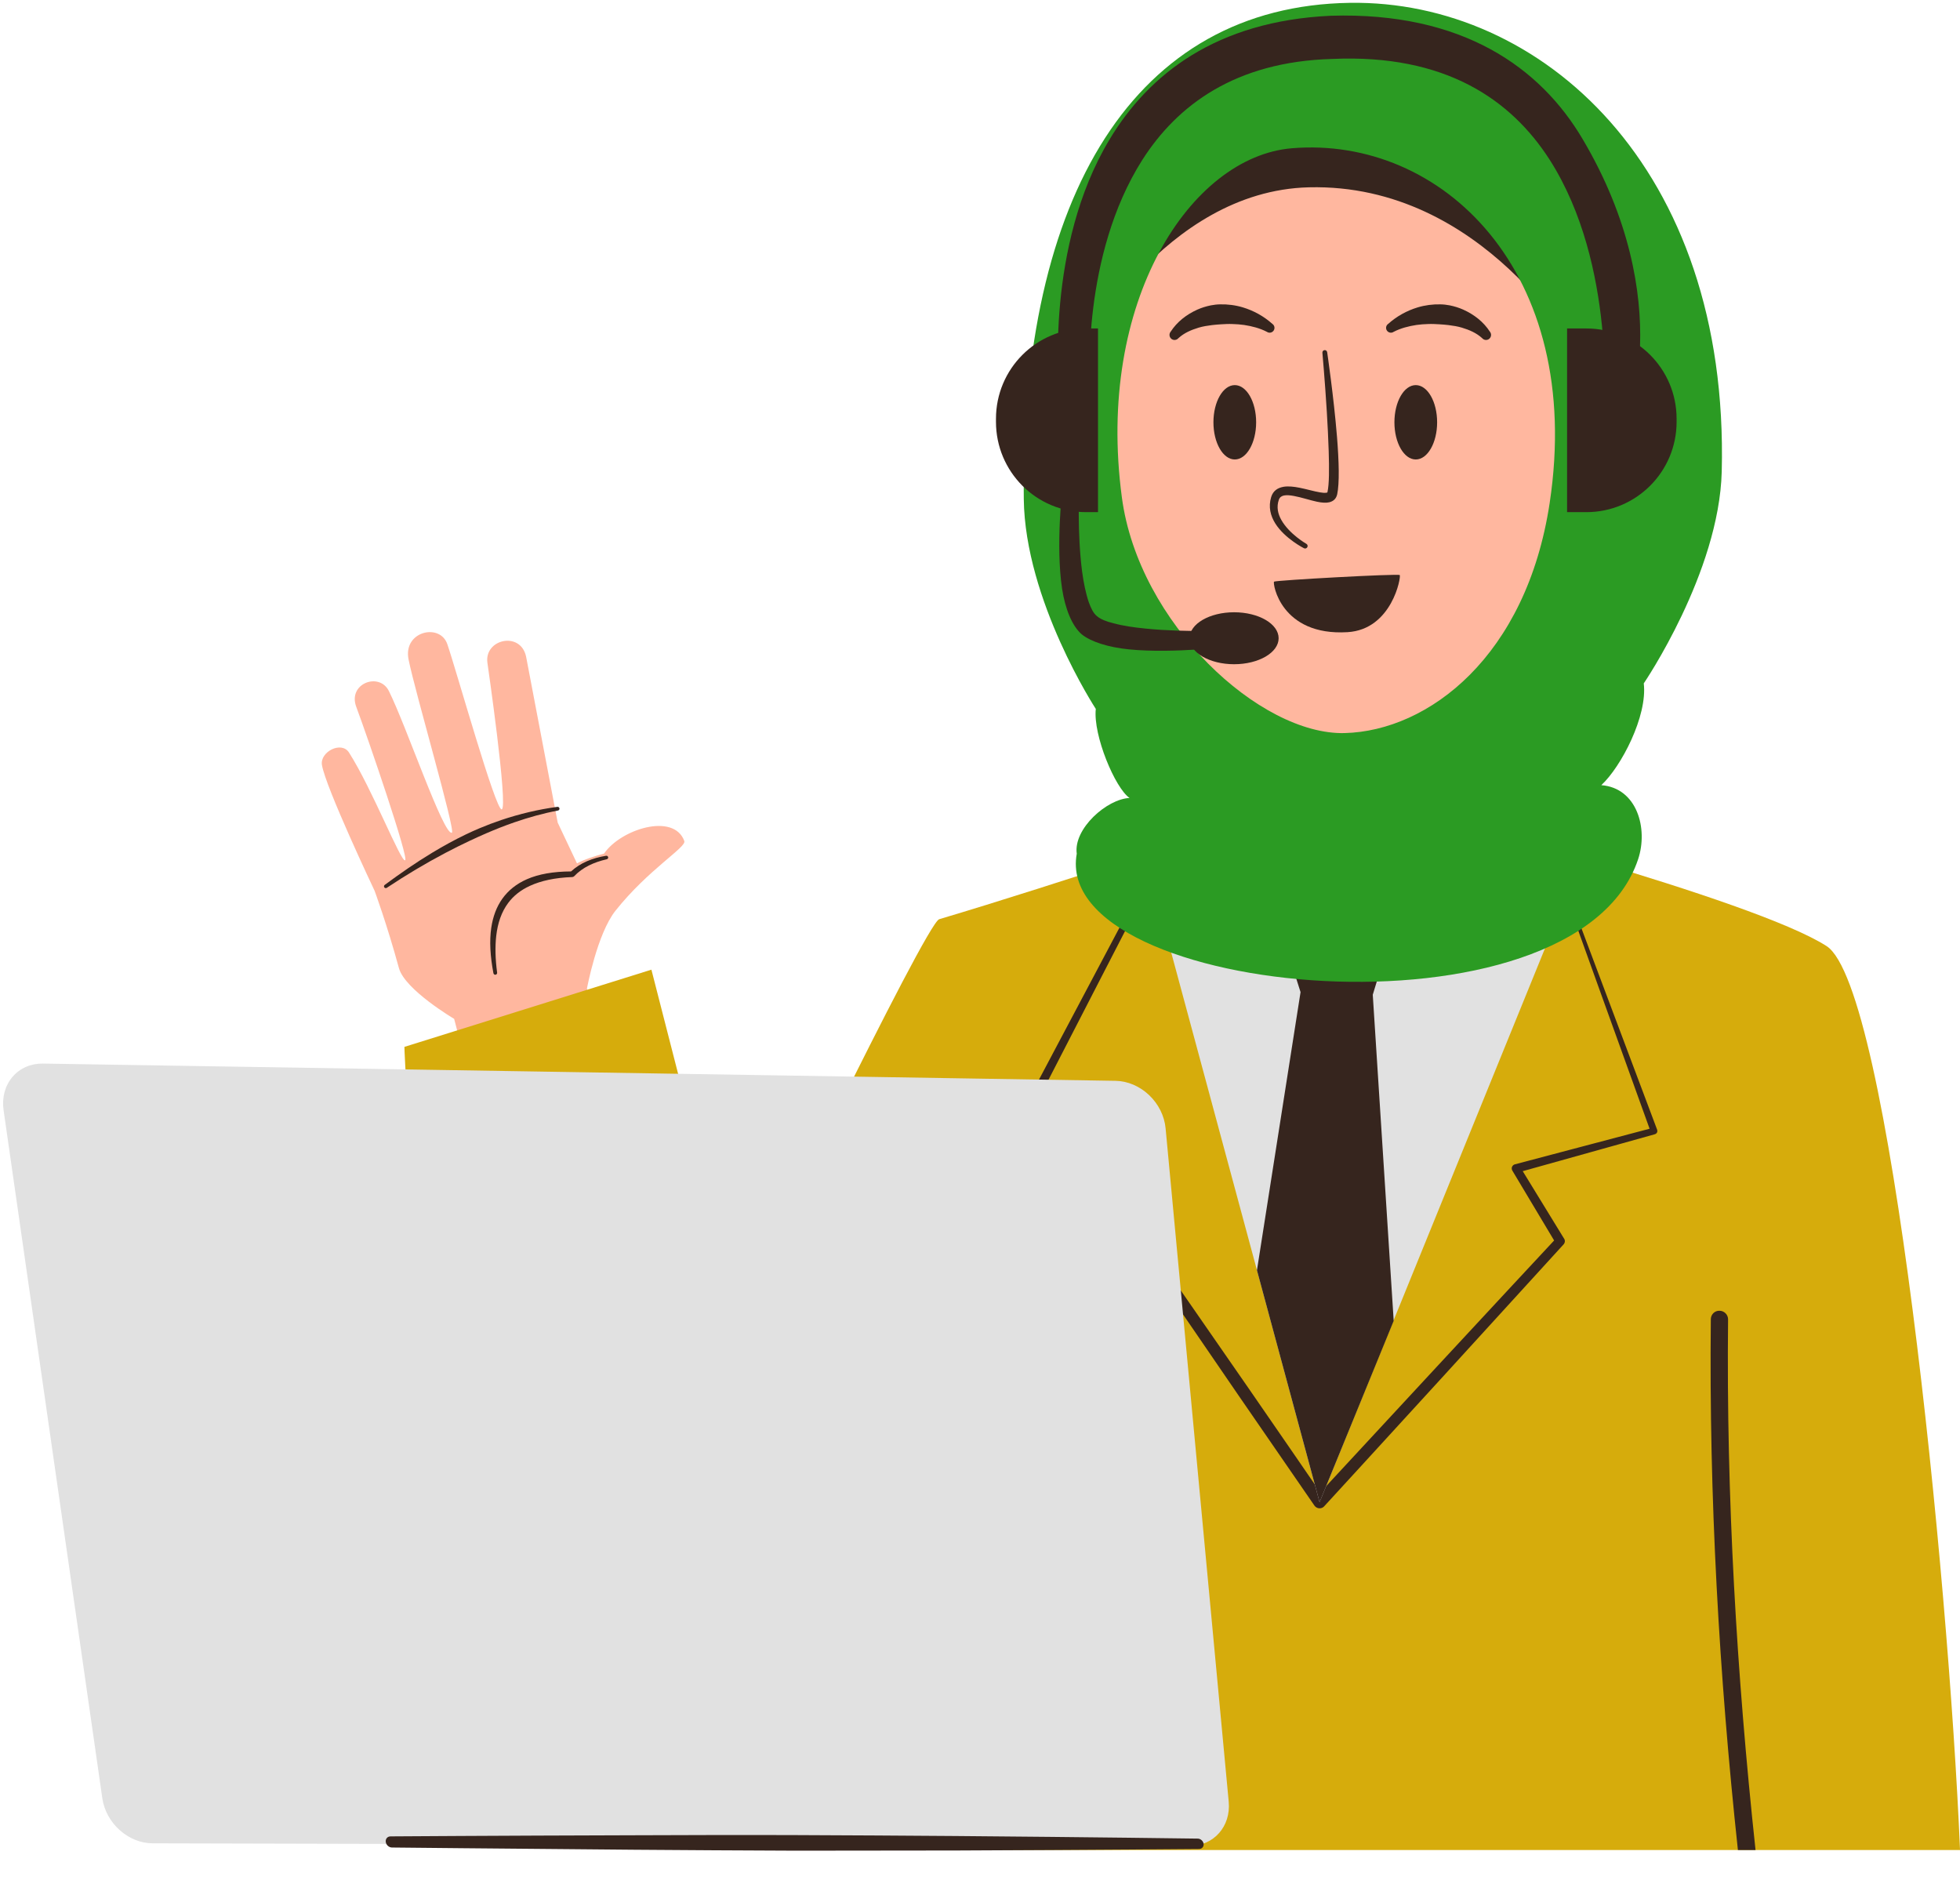
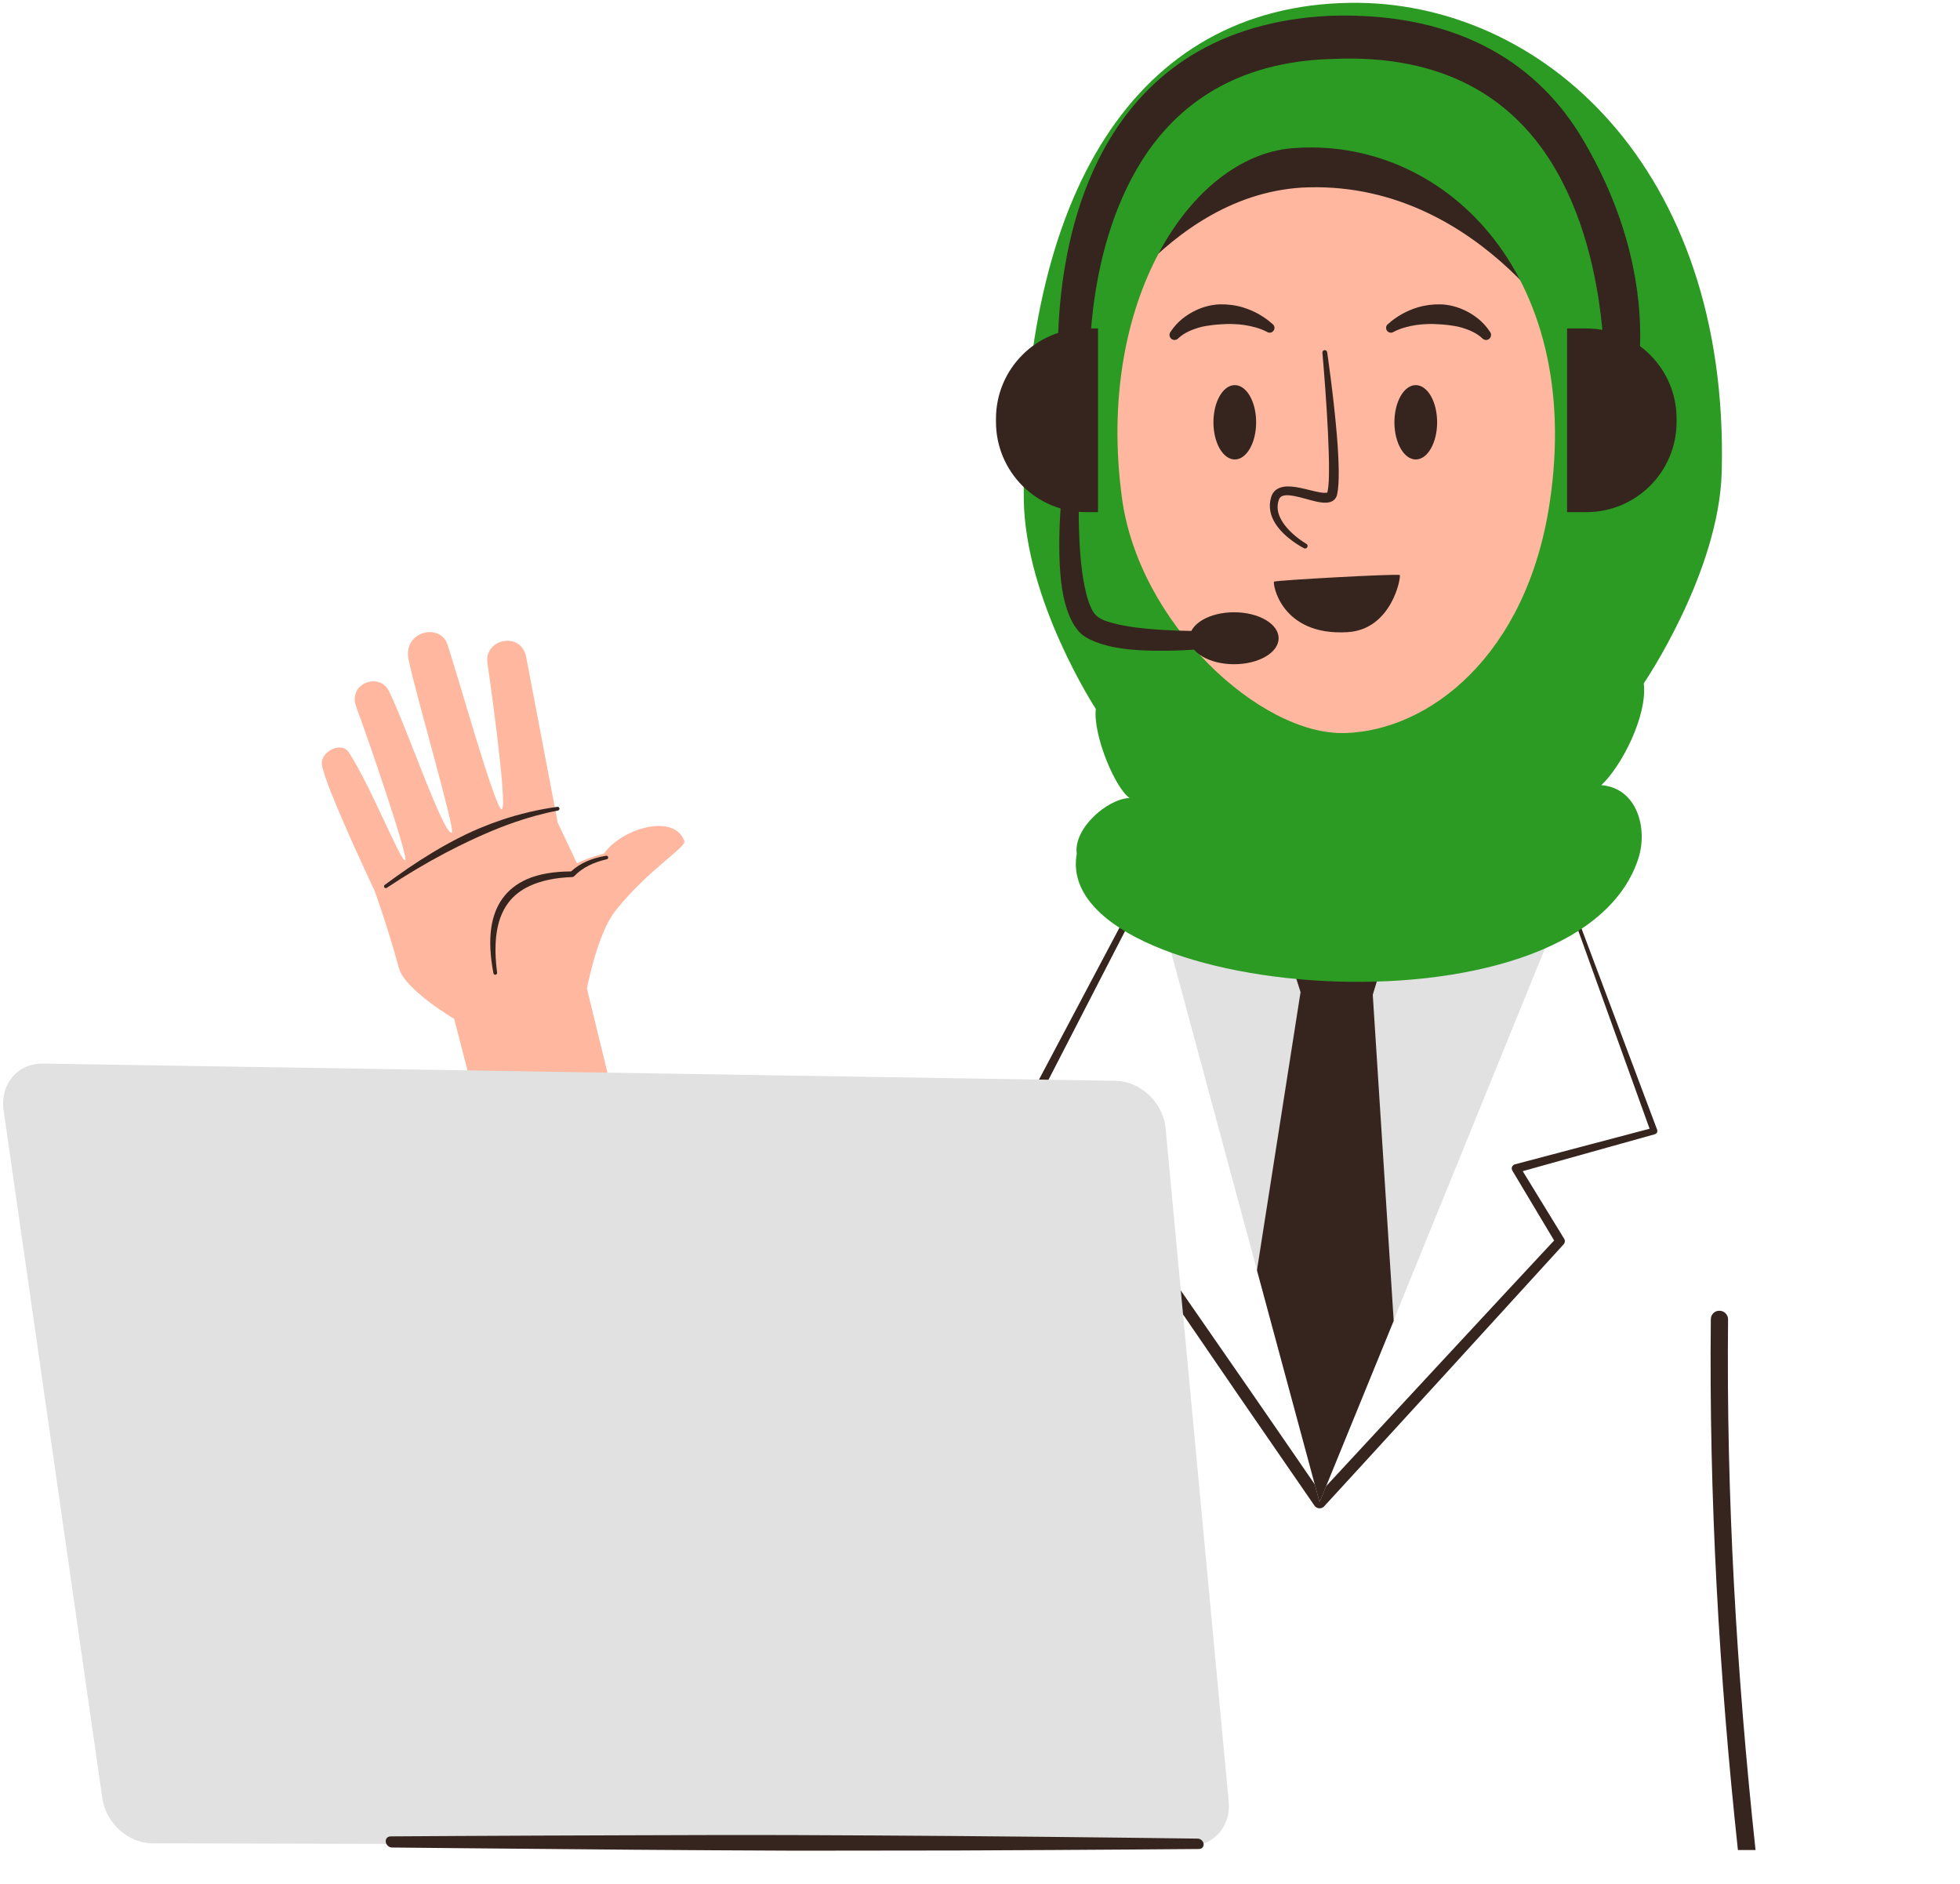
<svg xmlns="http://www.w3.org/2000/svg" clip-rule="evenodd" fill="#000000" fill-rule="evenodd" height="1296.5" preserveAspectRatio="xMidYMid meet" stroke-linejoin="round" stroke-miterlimit="2" version="1" viewBox="-4.8 -1.9 1348.8 1296.5" width="1348.8" zoomAndPan="magnify">
  <g>
    <g>
      <g id="change1_3">
-         <path d="M1323.66 730.647H1339.681V762.502H1323.66z" fill="#ffb79f" transform="matrix(7.532 0 0 7.532 -9112.368 -5086.673)" />
+         <path d="M1323.66 730.647H1339.681V762.502H1323.66" fill="#ffb79f" transform="matrix(7.532 0 0 7.532 -9112.368 -5086.673)" />
      </g>
      <g id="change2_10">
        <path d="M1324.51,739.494C1329.19,744.313 1334,745.615 1340.53,745.218L1340.53,735.957L1324.51,737.648L1324.51,739.494Z" fill="#36251e" transform="matrix(7.532 0 0 7.532 -9118.777 -5086.673)" />
      </g>
      <g>
        <g id="change1_4">
          <path d="M21400,18205L21387,16837C21387,16837 20948.4,16405 20943,16164C20932,15672.9 20890.3,15293.7 20890.3,15293.7C20890.3,15293.7 20648.5,14090.1 20668.3,13844C20679.7,13702.1 20934.8,13640.4 20983.2,13785.2C21130.9,14226.8 21238.6,15066 21288.3,15055C21334.2,15044.8 21219.3,13696.1 21177.6,13326.9C21147.5,13060.4 21509.2,13020.1 21559.2,13246.8C21651.5,13664.9 21752.3,14893.6 21847.3,14889C21893.7,14886.8 21829.4,13326.2 21846.6,12967.8C21861.3,12658.9 22270.1,12667.6 22290.8,12909.8C22317.8,13225 22361.5,14772.9 22428.3,14775C22502.5,14777.3 22660.3,13211 22660.3,13211C22685.7,12952.8 23087.7,12960.9 23080.3,13243L22978,15059L23073.1,15534.8C23136.2,15515.5 23287.6,15502.7 23380.6,15502.8C23618.3,15291.2 24216.6,15254.2 24250.9,15580.6C24258.3,15651.6 23804,15781.4 23352,16128C23098.9,16322.1 22851,16867 22851,16867L22844,18227L21400,18205Z" fill="#ffb79f" transform="rotate(-14.006 -701.723 5207.243) scale(.064)" />
        </g>
        <g id="change2_4">
          <path d="M13998.9,5022.97C14233.4,4939.23 14467.6,4868.62 14700.6,4811.5C14796,4788.13 14891,4767.05 14985.9,4748.31C15049.8,4735.68 15113.5,4723.92 15177.2,4713.4C15284.5,4695.68 15391.5,4681.43 15498.7,4671.91C15660.8,4657.49 15822.8,4652.88 15985.1,4662.21C15996.2,4663.14 16005.9,4654.91 16006.8,4643.85C16007.8,4632.78 15999.5,4623.04 15988.5,4622.11C15783.3,4599.63 15577.3,4597.1 15370.6,4613.67C15288.6,4620.23 15206.6,4629.84 15124.6,4642.51C15070.4,4650.88 15016.2,4660.59 14962.1,4671.82C14829,4699.44 14696.1,4734.41 14563.4,4775.22C14370.1,4834.67 14177.8,4907.39 13985.1,4987.03C13975.2,4990.84 13970.2,5001.99 13974,5011.9C13977.8,5021.82 13989,5026.78 13998.9,5022.97Z" fill="#36251e" transform="rotate(-14.006 1749.194 3048.105) scale(.064)" />
        </g>
        <g id="change2_8">
          <path d="M16367.7,5300.39C16291.6,5294.33 16220.6,5296.6 16154.9,5307.46C16084.3,5319.12 16019.9,5340.98 15961.7,5372.69C15774.5,5326.87 15615.3,5316.32 15481.4,5339.05C15358.7,5359.89 15256.8,5407.89 15174.1,5478.31C15091.9,5548.29 15028.7,5641.02 14982.6,5753.01C14927.7,5886.54 14897.5,6048.09 14886.9,6232.31C14886,6243.37 14894.2,6253.12 14905.3,6254.05C14916.4,6254.99 14926.1,6246.76 14927.1,6235.69C14943.2,6091.36 14971.7,5962.53 15013.1,5851.23C15062.3,5719.43 15131.1,5613.85 15223.9,5537.88C15297.9,5477.23 15387.4,5436.27 15495.2,5416.03C15623.4,5391.96 15776.6,5395.78 15959.2,5434.54C15966.9,5436.33 15975,5435.02 15981.8,5430.9C16035.8,5396.15 16096.7,5371.67 16164.4,5356.75C16226.2,5343.13 16293.3,5337.15 16365.7,5338.83C16376.3,5339.38 16385.4,5331.21 16385.9,5320.6C16386.5,5309.99 16378.3,5300.93 16367.7,5300.39Z" fill="#36251e" transform="rotate(-14.006 1738.408 3048.897) scale(.064)" />
        </g>
      </g>
      <g id="change3_1">
-         <path d="M15120.9,23918L15680.2,23918C15673.9,23768.9 15642.3,23452.9 15608.3,23430.9C15568.9,23405.5 15390,23359 15390,23359L15349.3,23355.6L15301.1,23361.4C15301.1,23361.4 15193.8,23397.5 15130.1,23416.4C15122.9,23418.5 15022.2,23627.7 15022.2,23627.7L14975,23443.6L14841.9,23485.2C14841.9,23485.2 14845.8,23721.6 14990.9,23794.1C15057.4,23827.3 15133.1,23748.7 15133.1,23748.7L15120.9,23918Z" fill="#d6ac0c" transform="translate(-18679.594 -29272.1) scale(1.277)" />
-       </g>
+         </g>
      <g id="change2_20">
        <path d="M14251,24767.3C14251,24767.3 14301.3,24907.2 14308.6,24927.3C14308.6,24927.3 14215.9,24951.8 14215.9,24951.8C14215,24952 14214.3,24952.7 14213.9,24953.6C14213.6,24954.4 14213.7,24955.4 14214.2,24956.2C14214.2,24956.2 14242.9,25004.2 14242.9,25004.2C14234.7,25013 14198,25052.4 14161.4,25091.9C14127.2,25128.8 14093,25165.7 14082,25177.6C14074.7,25166.9 14054.7,25137.9 14032.7,25106C13999.7,25058.3 13961.9,25003.9 13955,24994C13955,24994 13973.8,24941.9 13973.8,24941.9C13974.1,24940.9 13974,24939.8 13973.5,24938.9C13973,24938 13972.2,24937.4 13971.2,24937.2L13882.5,24917.8C13895,24893.4 13966.9,24753.9 13966.9,24753.9C13967.4,24752.9 13967,24751.7 13966,24751.2C13965.1,24750.7 13963.8,24751.1 13963.3,24752.1L13875.1,24918.6C13874.7,24919.4 13874.6,24920.4 13875,24921.3C13875.4,24922.2 13876.2,24922.8 13877.2,24923L13965.6,24943.2C13965.6,24943.2 13947.1,24993.3 13947.1,24993.3C13946.7,24994.4 13946.9,24995.7 13947.6,24996.7C13947.6,24996.7 13989.4,25057.9 14025.7,25110.8C14053.5,25151.2 14078,25186.7 14078,25186.7C14078.8,25187.8 14080,25188.4 14081.2,25188.5C14082.5,25188.6 14083.8,25188.1 14084.6,25187.2C14084.6,25187.2 14125.9,25142.2 14167.1,25097.1C14208.3,25052 14249.4,25006.9 14249.4,25006.9C14250.4,25005.8 14250.6,25004.2 14249.8,25003C14249.8,25003 14221.3,24956.5 14221.3,24956.5C14221.3,24956.5 14312.2,24931.1 14312.2,24931.1C14312.8,24930.9 14313.4,24930.5 14313.7,24929.9C14314,24929.3 14314,24928.7 14313.8,24928C14313.8,24928 14253.1,24766.5 14253.1,24766.5C14252.9,24765.9 14252.2,24765.6 14251.7,24765.9C14251.1,24766.1 14250.8,24766.7 14251,24767.3Z" fill="#36251e" transform="matrix(1 0 0 1 -13178.213 -24152.468)" />
      </g>
      <g id="change4_1">
        <path d="M13950.7,24699.7L14081.5,25184.3L14279.1,24698.8L14252.7,24681.5C14252.7,24681.5 14073.7,24484.1 13950.7,24699.7Z" fill="#e1e1e1" transform="matrix(1 0 0 1 -13178.213 -24152.468)" />
      </g>
      <g id="change2_7">
        <path d="M14038.4,25024.7L14081.5,25184.3L14132.5,25059.5L14118.1,24835.1L14141,24760L14043,24753L14068.4,24833.3L14038.4,25024.7Z" fill="#36251e" transform="matrix(1 0 0 1 -13178.213 -24152.468)" />
      </g>
      <g id="change2_13">
        <path d="M15560.5,23918L15570,23918C15559.8,23823.1 15554.2,23727.8 15555.2,23632C15555.2,23629.5 15553.1,23627.4 15550.6,23627.4C15548,23627.3 15545.9,23629.4 15545.9,23632C15544.9,23727.8 15550.3,23823.1 15560.5,23918Z" fill="#36251e" transform="translate(-18679.594 -29272.1) scale(1.277)" />
      </g>
      <g id="change2_14">
        <path d="M13583.5,10020C13583.5,10020 13582.8,10047.3 13582.4,10082.1C13582.2,10095.2 13582.1,10109.3 13582.2,10123.4C13582.3,10129 13582.4,10134.5 13582.5,10140C13582.7,10148.5 13583,10156.8 13583.3,10164.8C13584.6,10199.5 13586,10226.8 13586,10226.8C13586,10228.2 13587.2,10229.3 13588.6,10229.3C13590,10229.3 13591.2,10228.1 13591.1,10226.7C13591.1,10226.7 13591.9,10199.4 13592.3,10164.7C13592.4,10156.7 13592.5,10148.4 13592.5,10139.8C13592.5,10134.4 13592.5,10128.8 13592.4,10123.3C13592.1,10109.2 13591.7,10095 13591.2,10082C13589.9,10047.2 13588.5,10020 13588.5,10020C13588.4,10018.6 13587.3,10017.5 13586,10017.5C13584.6,10017.6 13583.5,10018.7 13583.5,10020Z" fill="#36251e" transform="scale(1.277) rotate(5.536 103825.344 -129798.474)" />
      </g>
      <g id="change5_1">
        <path d="M162.662,168.122C163.014,171.084 160.611,175.704 158.797,177.389C162.056,177.643 163.075,181.348 162.149,184.131C156.449,201.269 108.681,196.731 111.035,183.631C110.719,181.355 113.782,178.645 115.843,178.555C114.532,177.666 112.508,172.837 112.769,170.447C112.769,170.447 106.318,160.577 106.212,151.328C105.893,123.675 116.342,106.449 135.906,106.159C153.26,105.902 170.468,121.068 169.761,148.838C169.526,158.055 162.662,168.122 162.662,168.122Z" fill="#2b9b23" transform="translate(-103.02 -802.3) scale(7.558)" />
      </g>
      <g id="change1_1" transform="matrix(7.532 0 0 7.532 -9044.491 -5139.17)">
        <ellipse cx="1301.05" cy="722.481" fill="#ffb79f" rx="5.796" ry="6.788" />
      </g>
      <g id="change1_5" transform="matrix(7.532 0 0 7.532 -8709.284 -5139.17)">
-         <ellipse cx="1301.05" cy="722.481" fill="#ffb79f" rx="5.796" ry="6.788" />
-       </g>
+         </g>
      <g id="change1_2">
        <path d="M135,120C148.798,120 162.654,126.36 160,150C158.153,166.454 148.798,180 135,180C121.202,180 113.24,167.405 111,151C107.623,126.265 121.202,120 135,120Z" fill="#ffb79f" transform="translate(-94.63 -855.912) scale(7.558)" />
      </g>
      <g id="change2_15">
        <path d="M15305,19882C15305,19882 15355.6,19789.7 15450,19792C15528.3,19793.9 15574,19882 15574,19882L15486,19731C15486,19731 15371.5,19728.5 15341,19782C15310.5,19835.5 15305,19882 15305,19882Z" fill="#36251e" transform="matrix(-1.277 0 0 1.277 20625.615 -25147.388)" />
      </g>
      <g id="change2_11">
        <path d="M4965.23,10857.4C4961.59,10860.6 4980.3,10981.3 5132.11,10972.1C5233.33,10966 5254.3,10845.9 5250.66,10842.4C5247.02,10838.9 4968.86,10854.2 4965.23,10857.4Z" fill="#36251e" transform="matrix(.303 0 0 .303 -632.51 -2891.426)" />
      </g>
      <g id="change2_2" transform="matrix(.303 0 0 .303 -623.554 -2895.56)">
        <ellipse cx="4846.5" cy="10509.1" fill="#36251e" rx="48.5" ry="84.444" />
      </g>
      <g id="change2_12" transform="matrix(.303 0 0 .303 -499.008 -2895.56)">
        <ellipse cx="4846.5" cy="10509.1" fill="#36251e" rx="48.5" ry="84.444" />
      </g>
      <g id="change2_16">
        <path d="M5283.23,10307C5299.55,10298.6 5317.08,10294.2 5335.08,10291.4C5343.86,10290.1 5352.61,10289.6 5361.43,10289.3C5370.16,10288.9 5378.82,10289.4 5387.41,10289.9C5394.33,10290.3 5401.17,10290.9 5407.91,10291.7C5418.35,10293 5428.48,10294.6 5438.21,10297.5C5455.44,10302.7 5471.38,10309.6 5484.23,10321.4C5488.3,10326.2 5495.54,10326.9 5500.39,10322.8C5505.23,10318.7 5505.85,10311.5 5501.77,10306.6C5487.42,10284.5 5466.28,10267.8 5441.13,10256.5C5431.52,10252.2 5421.28,10249.1 5410.67,10246.9C5403.79,10245.6 5396.73,10244.7 5389.62,10244.6C5372.3,10244.2 5354.65,10246.4 5337.74,10251.5C5313.04,10259 5290.25,10271.6 5270.77,10289C5265.79,10292.4 5264.53,10299.2 5267.97,10304.2C5271.41,10309.2 5278.25,10310.5 5283.23,10307Z" fill="#36251e" transform="matrix(.303 0 0 .303 -646.56 -2896.573)" />
      </g>
      <g id="change2_3">
        <path d="M5270.77,10289C5290.25,10271.6 5313.04,10259 5337.74,10251.5C5354.65,10246.4 5372.3,10244.2 5389.62,10244.6C5396.73,10244.7 5403.79,10245.6 5410.67,10246.9C5421.28,10249.1 5431.52,10252.2 5441.13,10256.5C5466.28,10267.8 5487.42,10284.5 5501.77,10306.6C5505.85,10311.5 5505.23,10318.7 5500.39,10322.8C5495.54,10326.9 5488.3,10326.2 5484.23,10321.4C5471.38,10309.6 5455.44,10302.7 5438.21,10297.5C5428.48,10294.6 5418.35,10293 5407.91,10291.7C5401.17,10290.9 5394.33,10290.3 5387.41,10289.9C5378.82,10289.4 5370.16,10288.9 5361.43,10289.3C5352.61,10289.6 5343.86,10290.1 5335.08,10291.4C5317.08,10294.2 5299.55,10298.6 5283.23,10307C5278.25,10310.5 5271.41,10309.2 5267.97,10304.2C5264.53,10299.2 5265.79,10292.4 5270.77,10289Z" fill="#36251e" transform="matrix(-.303 0 0 .303 2467.86 -2896.573)" />
      </g>
      <g id="change2_6">
        <path d="M5110.52,10365.2C5110.52,10365.2 5116.9,10429 5121.82,10501.1C5123.87,10531.1 5125.61,10562.6 5126.62,10591.5C5128.03,10632.2 5128.03,10667.6 5123.46,10685.9C5123.16,10687.1 5121.77,10687.2 5120.33,10687.3C5116.01,10687.9 5110.7,10687.4 5104.76,10686.5C5089.15,10684.2 5070.05,10679 5051.95,10675.8C5037.37,10673.2 5023.37,10671.9 5011.88,10673.5C4996.22,10675.8 4984.38,10682.7 4979.39,10697.4C4971.86,10719.9 4977.78,10740.6 4990.12,10758.2C5014.46,10792.9 5063.3,10815 5063.3,10815C5066.43,10816.5 5070.32,10815.4 5071.99,10812.6C5073.65,10809.8 5072.46,10806.3 5069.34,10804.8C5069.34,10804.8 5025.87,10782.6 5005.44,10749.9C4996.78,10736.1 4992.51,10720.2 4999.17,10703.3C5001.47,10697.4 5006.38,10694.7 5012.49,10693.6C5019.68,10692.4 5028.25,10693.2 5037.41,10694.7C5056.94,10697.9 5078.7,10704.6 5096.64,10708C5109.24,10710.4 5120.32,10711 5128.37,10709.2C5138.89,10706.8 5145.9,10701 5148.4,10690.7C5151.25,10678.6 5152.56,10659.5 5152.29,10636.5C5152.02,10613.4 5150.35,10586.2 5147.8,10558C5139.47,10465.9 5122.72,10363.9 5122.72,10363.9C5122.32,10360.9 5119.26,10358.7 5115.89,10359.1C5112.52,10359.4 5110.11,10362.2 5110.52,10365.2Z" fill="#36251e" transform="matrix(.269 0 0 .299 -469.502 -2858.33)" />
      </g>
      <g id="change5_2">
        <path d="M5893.2,170C5909.63,170 5926.13,177.844 5922.97,207C5920.77,227.293 5909.63,244 5893.2,244C5876.77,244 5867.29,228.466 5864.62,208.233C5864.03,203.775 5868.14,200.449 5868.63,197.318C5869.53,191.513 5867.85,187.197 5870.39,183.371C5875.84,175.135 5883.62,170 5893.2,170ZM5888.48,179.21C5902.08,178.067 5915.15,190.395 5911.96,211.514C5909.85,225.448 5900.95,232.26 5893.29,232.457C5885.62,232.653 5874.54,222.498 5873.01,211C5870.62,193.155 5879.28,179.983 5888.48,179.21Z" fill="#2b9b23" transform="translate(-43620.976 -1254.344) scale(7.558)" />
      </g>
      <g>
        <g id="change4_2">
          <path d="M9229.23,366.071C9222.08,366.228 9215.3,369.276 9210.44,374.52C9205.58,379.763 9203.05,386.752 9203.43,393.892C9207.75,474.483 9220.42,711.144 9224.64,790.002C9225.41,804.383 9237.56,815.497 9251.95,814.989C9358.17,811.238 9759.45,797.068 9864.96,793.342C9879.21,792.839 9890.48,781.13 9890.45,766.879C9890.26,689.417 9889.7,457.739 9889.51,378.482C9889.49,371.386 9886.62,364.596 9881.54,359.64C9876.46,354.685 9869.6,351.98 9862.51,352.136C9752.73,354.552 9339.6,363.642 9229.23,366.071Z" fill="#e1e1e1" transform="matrix(1.168 .045 .109 1.193 -10794.883 -122.045)" />
        </g>
        <g id="change2_5">
          <path d="M15514.2,23809.7C15514.2,23809.7 15571.5,23810.3 15644.6,23810.9C15672.1,23811.1 15701.8,23811.3 15731.5,23811.4C15761.3,23811.4 15791,23811.3 15818.5,23811.3C15891.6,23811 15948.9,23810.5 15948.9,23810.5C15950.5,23810.5 15951.8,23809.3 15951.8,23807.7C15951.8,23806.2 15950.5,23804.9 15949,23804.9C15949,23804.9 15891.6,23804.1 15818.5,23803.5C15791,23803.3 15761.3,23803.1 15731.6,23803C15701.8,23802.9 15672.1,23803 15644.6,23803.1C15571.5,23803.3 15514.2,23803.7 15514.2,23803.7C15512.5,23803.7 15511.2,23805 15511.2,23806.7C15511.2,23808.3 15512.5,23809.7 15514.2,23809.7Z" fill="#36251e" transform="matrix(1.277 0 .164 1.277 -23451.432 -29135.526)" />
        </g>
      </g>
      <g id="change2_18">
        <path d="M15216,23110C15216,23110 15213,23110 15208.2,23110C15175.5,23110 15149,23128.7 15149,23151.8C15149,23152.3 15149,23152.7 15149,23153.2C15149,23176.3 15175.5,23195 15208.2,23195C15213,23195 15216,23195 15216,23195L15216,23110Z" fill="#36251e" transform="matrix(1.048 0 0 1.487 -15195.562 -34140.434)" />
      </g>
      <g id="change2_17">
        <path d="M15196.5,23183.6C15196.5,23183.6 15192.8,23215.2 15196.3,23238.3C15198,23249.3 15201.7,23258.4 15206.9,23262.9C15212,23267 15221.4,23269.9 15232.4,23271C15256.5,23273.4 15288.4,23269.3 15288.4,23269.3C15290.7,23269 15292.5,23267 15292.3,23264.6C15292,23262.3 15290,23260.5 15287.6,23260.7C15287.6,23260.7 15263.1,23262 15241.4,23259.8C15235.1,23259.2 15229,23258.3 15223.9,23256.9C15220.2,23256 15217.1,23254.8 15215.1,23253.1C15213.2,23251.6 15211.9,23248.9 15210.7,23245.6C15209.1,23240.9 15207.9,23235.1 15207.1,23229.1C15204.4,23208.4 15205.5,23184.4 15205.5,23184.4C15205.7,23181.9 15203.9,23179.7 15201.4,23179.5C15198.9,23179.3 15196.7,23181.1 15196.5,23183.6Z" fill="#36251e" transform="translate(-18679.594 -29272.1) scale(1.277)" />
      </g>
      <g id="change2_9" transform="translate(-18679.594 -29272.1) scale(1.277)">
        <ellipse cx="15289" cy="23265" fill="#36251e" rx="24" ry="14" />
      </g>
      <g id="change2_1">
        <path d="M15216,23110L15204.2,23110C15173.7,23110 15149,23128.7 15149,23151.8L15149,23153.2C15149,23176.3 15173.7,23195 15204.2,23195L15216,23195L15216,23110Z" fill="#36251e" transform="matrix(-1.125 0 0 1.487 18191.6 -34140.434)" />
      </g>
      <g id="change2_19">
        <path d="M15212.8,23128.3C15212.8,23128.3 15208.3,23065.6 15239.3,23018.3C15256.9,22991.6 15286.2,22970.1 15335.4,22968.8C15392.6,22966.3 15425.9,22988.8 15445.4,23018.3C15479.5,23070.1 15472.7,23142.2 15472.7,23142.2C15472.2,23146.1 15475.3,23149 15479.2,23150.1C15485.9,23152.1 15510,23086.6 15462.1,23008.2C15440.9,22973.3 15401.6,22945.6 15334.6,22947.6C15276.7,22950.2 15242.5,22976.3 15222.7,23008.3C15190,23060.9 15197.2,23129.6 15197.2,23129.6C15197.5,23133.8 15201.4,23136.9 15205.7,23136.5C15210,23136.1 15213.2,23132.4 15212.8,23128.3L15212.8,23128.3Z" fill="#36251e" transform="matrix(1.36 0 0 1.402 -19944.103 -32163.594)" />
      </g>
    </g>
  </g>
</svg>